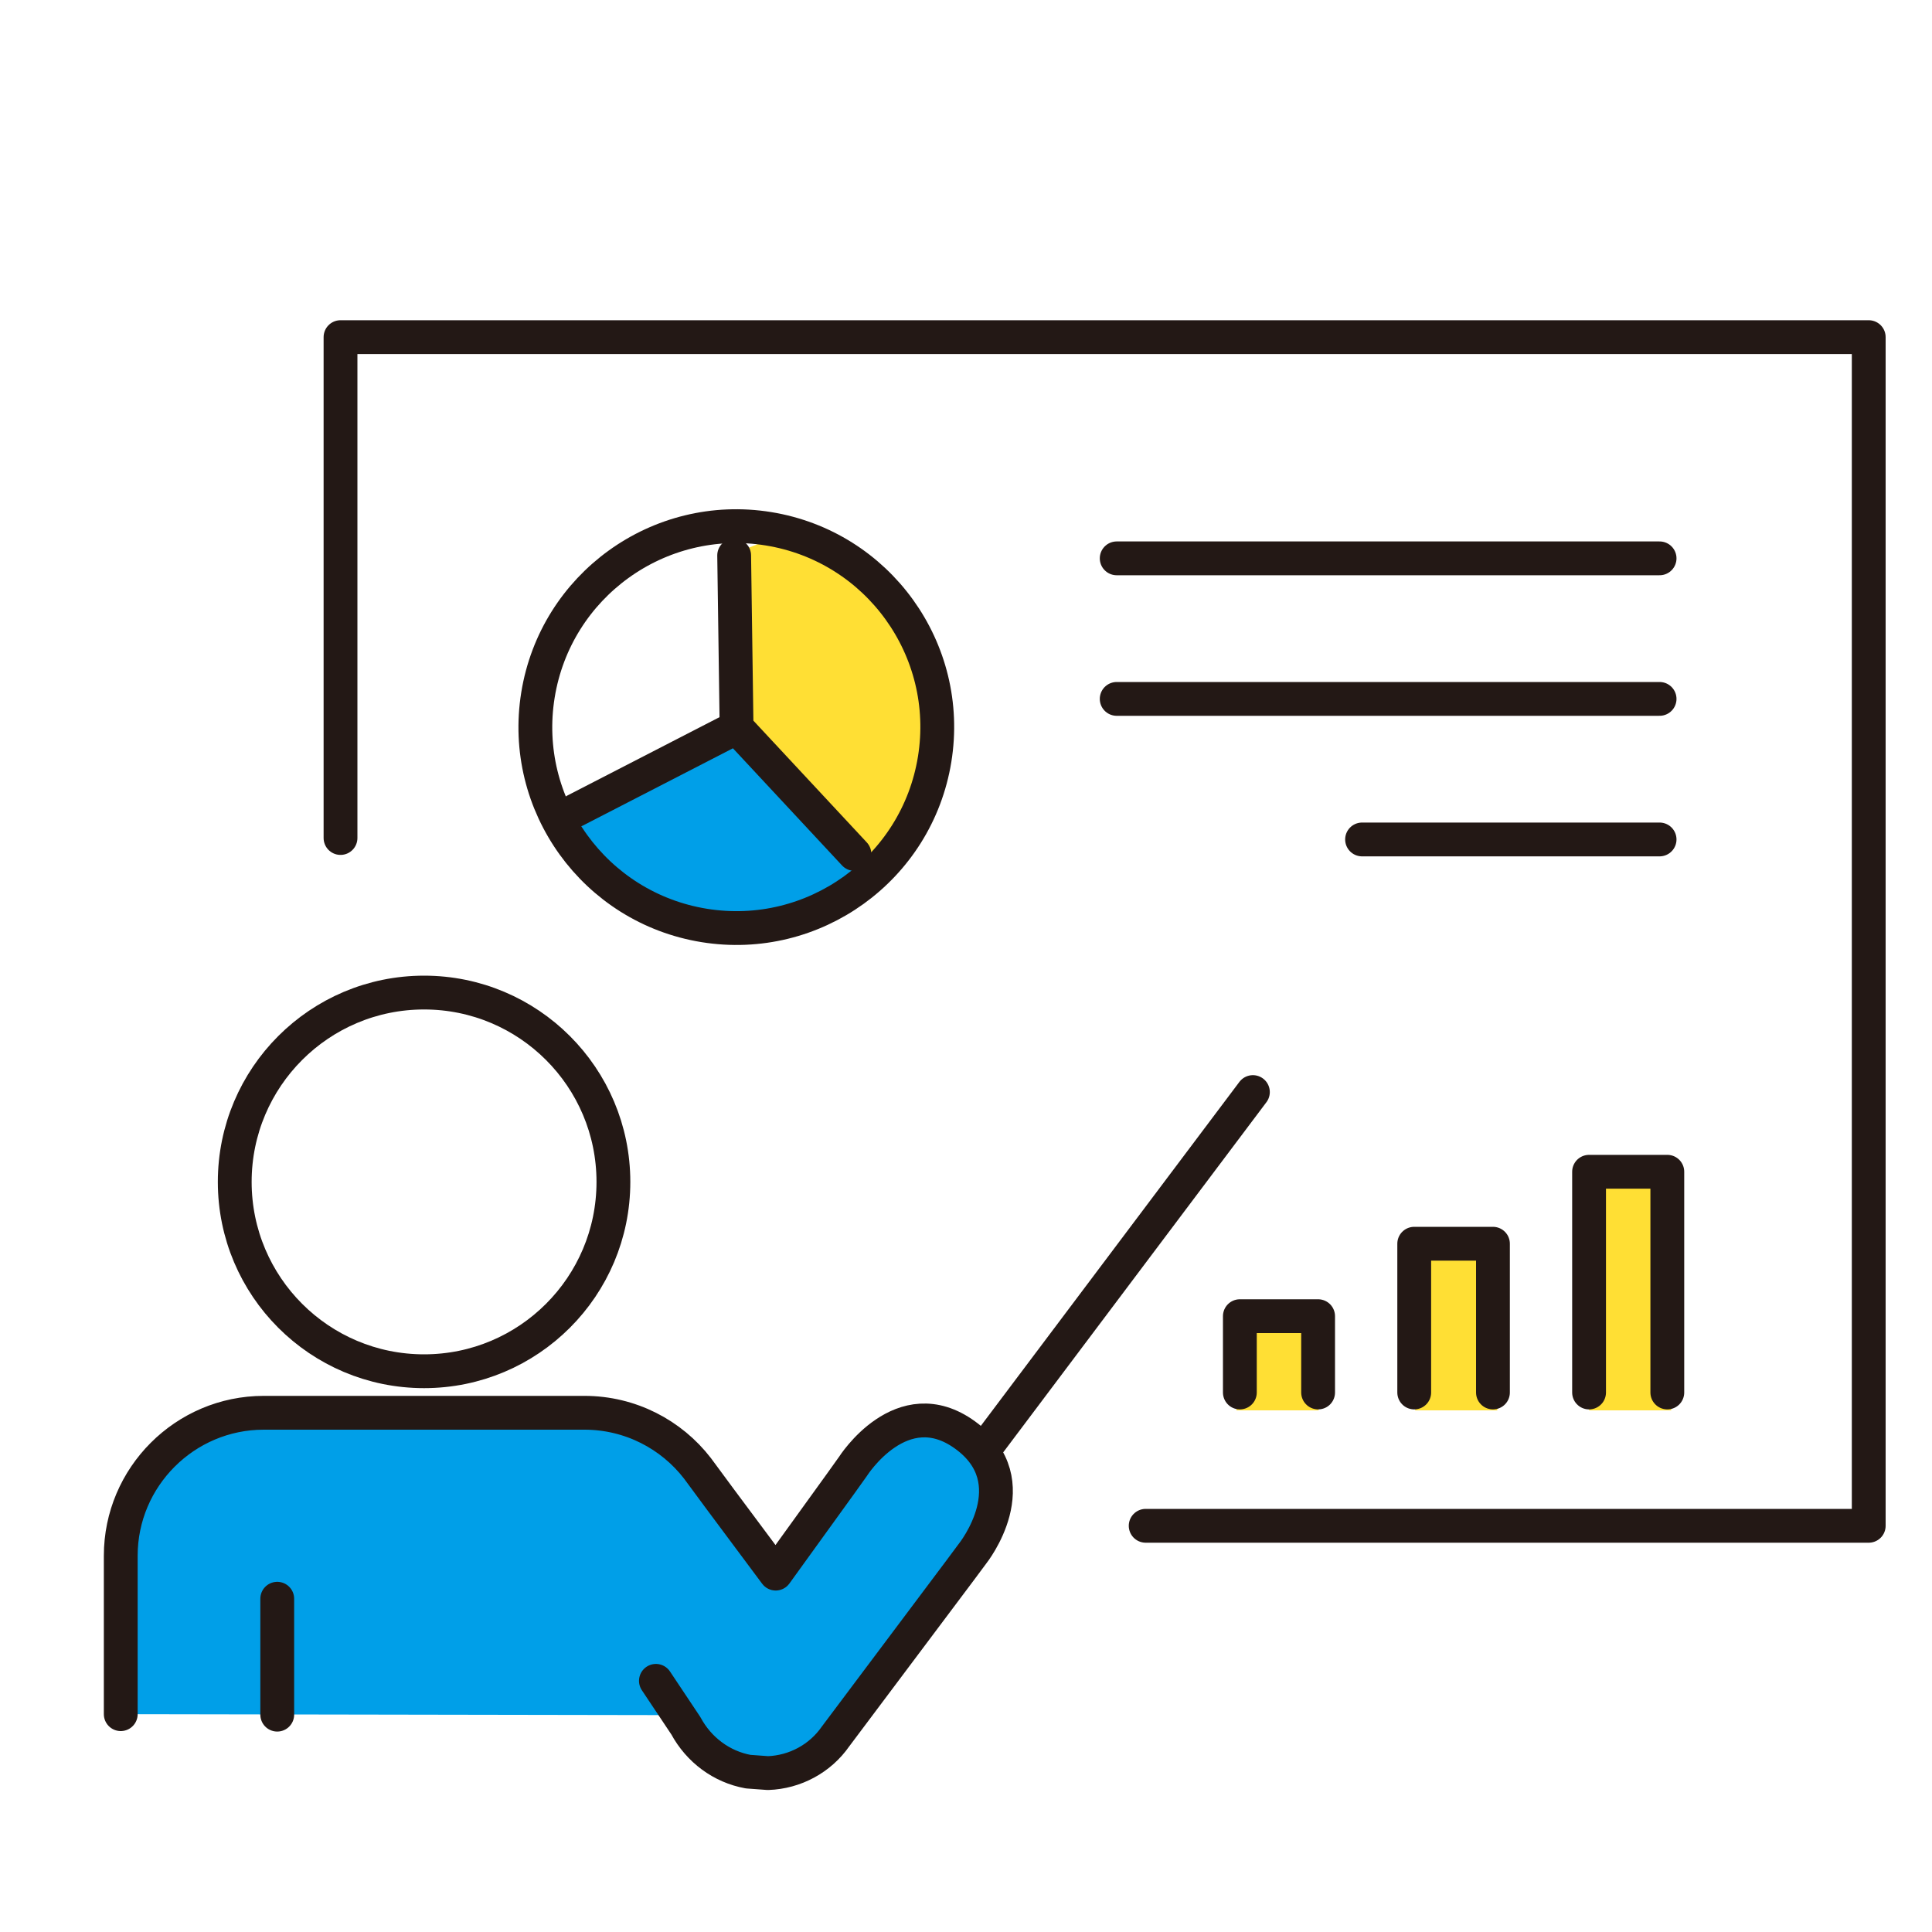
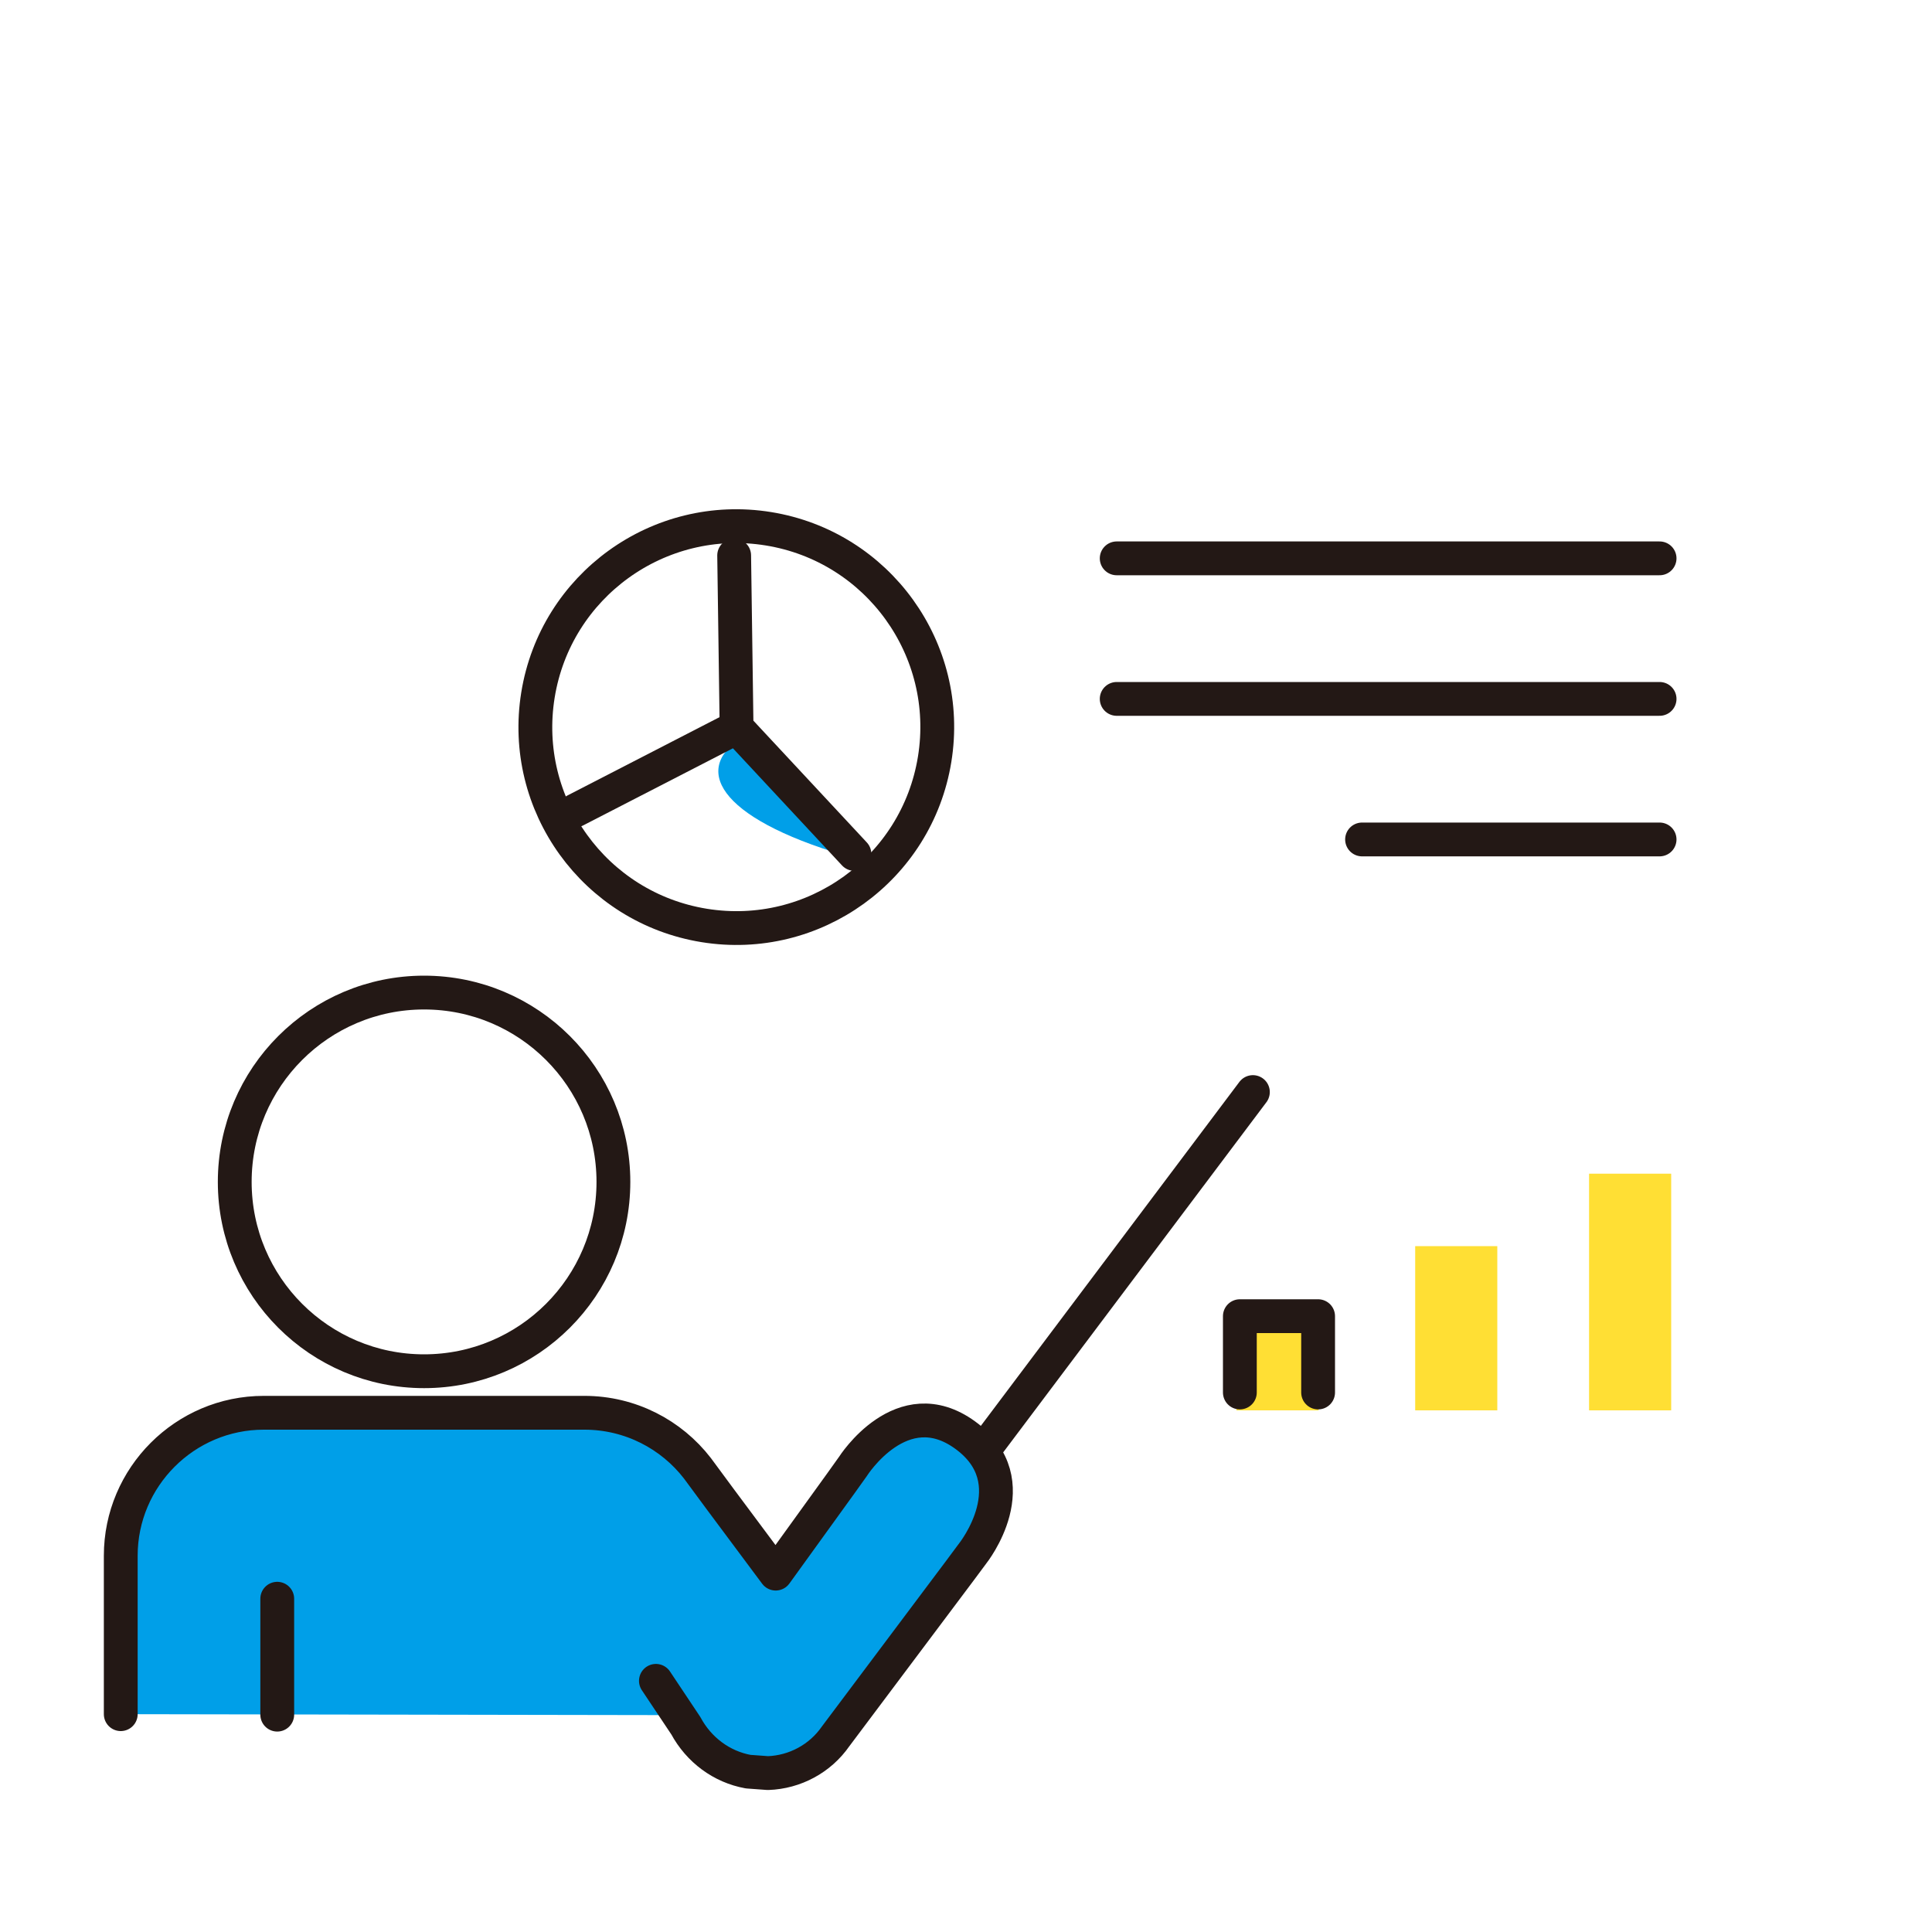
<svg xmlns="http://www.w3.org/2000/svg" id="_レイヤー_1" data-name="レイヤー_1" version="1.1" viewBox="0 0 400 400">
  <defs>
    <style>
      .st0 {
        fill: #ffdf34;
      }

      .st1 {
        fill: #009fe8;
      }

      .st2 {
        fill: none;
        stroke: #231815;
        stroke-linecap: round;
        stroke-linejoin: round;
        stroke-width: 7px;
      }
    </style>
  </defs>
-   <path class="st1" d="M122,165l32.8-11.2,25.5,24.8s-15.5,15.1-30.3,11.3c-29.5-7.6-37-18-28-25Z" />
+   <path class="st1" d="M122,165l32.8-11.2,25.5,24.8c-29.5-7.6-37-18-28-25Z" />
  <rect class="st0" x="256" y="271" width="17" height="21" />
  <rect class="st0" x="293" y="258" width="17" height="34" />
  <rect class="st0" x="329" y="243" width="17" height="49" />
-   <path class="st0" d="M176.9,176.8l-24.5-26.2-.5-35.6s25.3-15.7,35.1,13.1,7.7,49.5-10.2,48.7Z" />
  <path class="st1" d="M141,355c2.7,5,8.4,10.8,13.9,11.8l4.1.3c5.6-.2,10.8-3,14-7.6l25.8-34.4,2.6-3.5s11.8-14.8-1.6-24.5c-13.1-9.5-23.2,6.5-23.2,6.5l-2.5,3.5-13.5,18.7-11.4-15.3-4.8-6.5c-5.4-7-13.9-11.5-23.4-11.5H54.6c-16.3,0-29.6,13.3-29.6,29.6v32.8l116,.2Z" />
  <circle class="st2" cx="87.8" cy="244.7" r="39.2" />
  <path class="st2" d="M135.8,348l6.2,9.3c2.7,5,7.4,8.5,12.9,9.5l4.1.3c5.6-.2,10.8-3,14-7.6l25.8-34.4,2.6-3.5s11.8-14.8-1.6-24.5c-13.1-9.5-23.2,6.5-23.2,6.5l-2.5,3.5-13.5,18.7-11.4-15.3-4.8-6.5c-5.4-7-13.9-11.5-23.4-11.5H54.6c-16.3,0-29.6,13.3-29.6,29.6v32.8" />
  <line class="st2" x1="57.4" y1="331" x2="57.4" y2="355" />
-   <polyline class="st2" points="70.5 173.5 70.5 69.8 386.9 69.8 386.9 315.9 237.2 315.9" />
  <line class="st2" x1="204.9" y1="298.6" x2="259.4" y2="226.1" />
  <g>
    <circle class="st2" cx="152.5" cy="150.6" r="41.6" transform="translate(-20.6 277) rotate(-80.8)" />
    <polyline class="st2" points="152 115 152.5 150.6 176.9 176.8" />
    <line class="st2" x1="152.5" y1="150.6" x2="119.1" y2="167.8" />
  </g>
  <line class="st2" x1="231.2" y1="115.6" x2="343.6" y2="115.6" />
  <line class="st2" x1="231.2" y1="144.7" x2="343.6" y2="144.7" />
  <line class="st2" x1="282" y1="173.8" x2="343.6" y2="173.8" />
-   <polyline class="st2" points="329 288.3 329 242.6 345.2 242.6 345.2 288.3" />
-   <polyline class="st2" points="292.8 288.3 292.8 257.5 309.1 257.5 309.1 288.3" />
  <polyline class="st2" points="256.7 288.3 256.7 272.5 272.9 272.5 272.9 288.3" />
</svg>